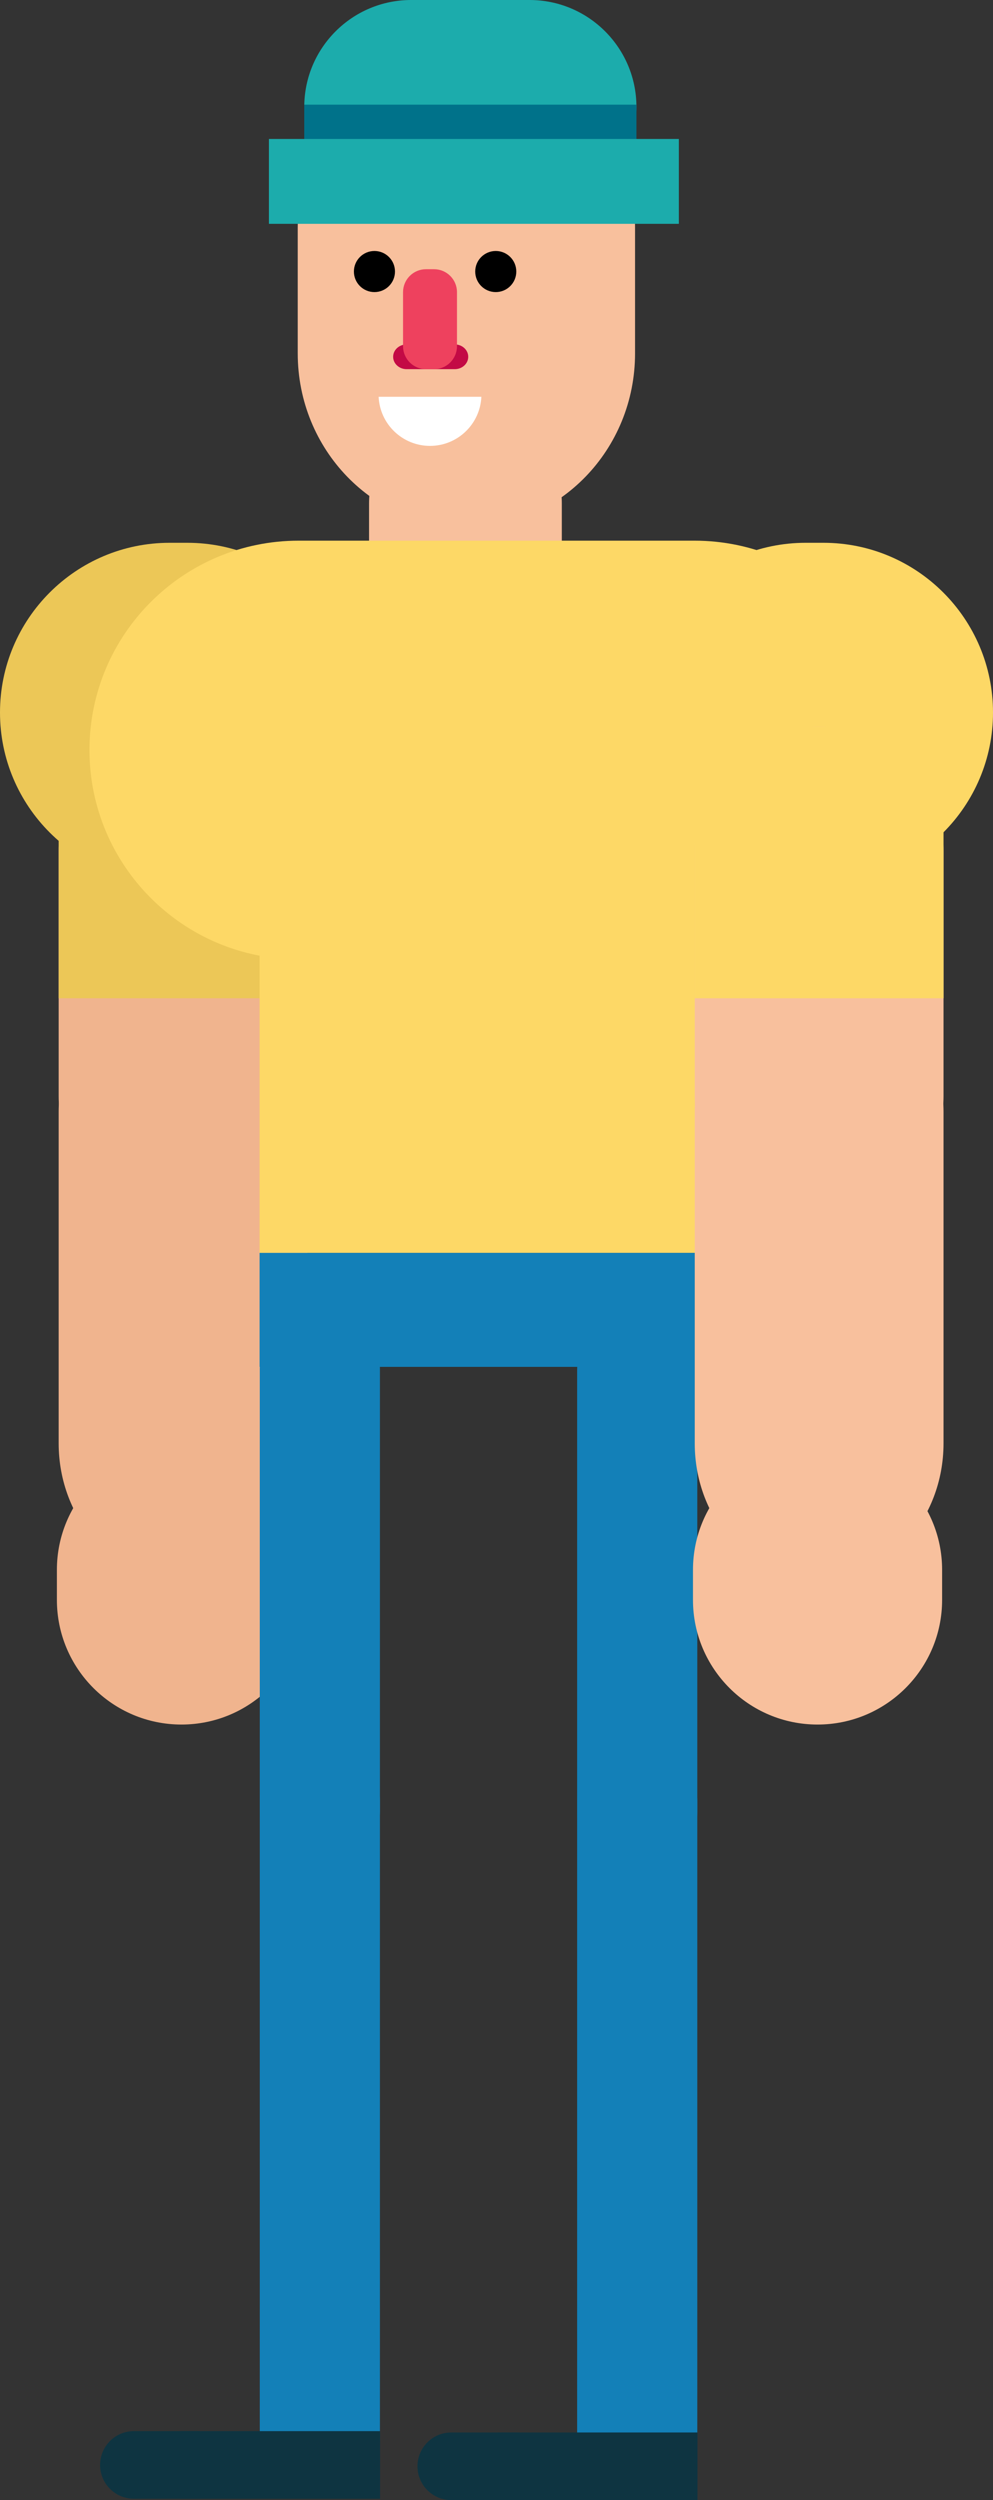
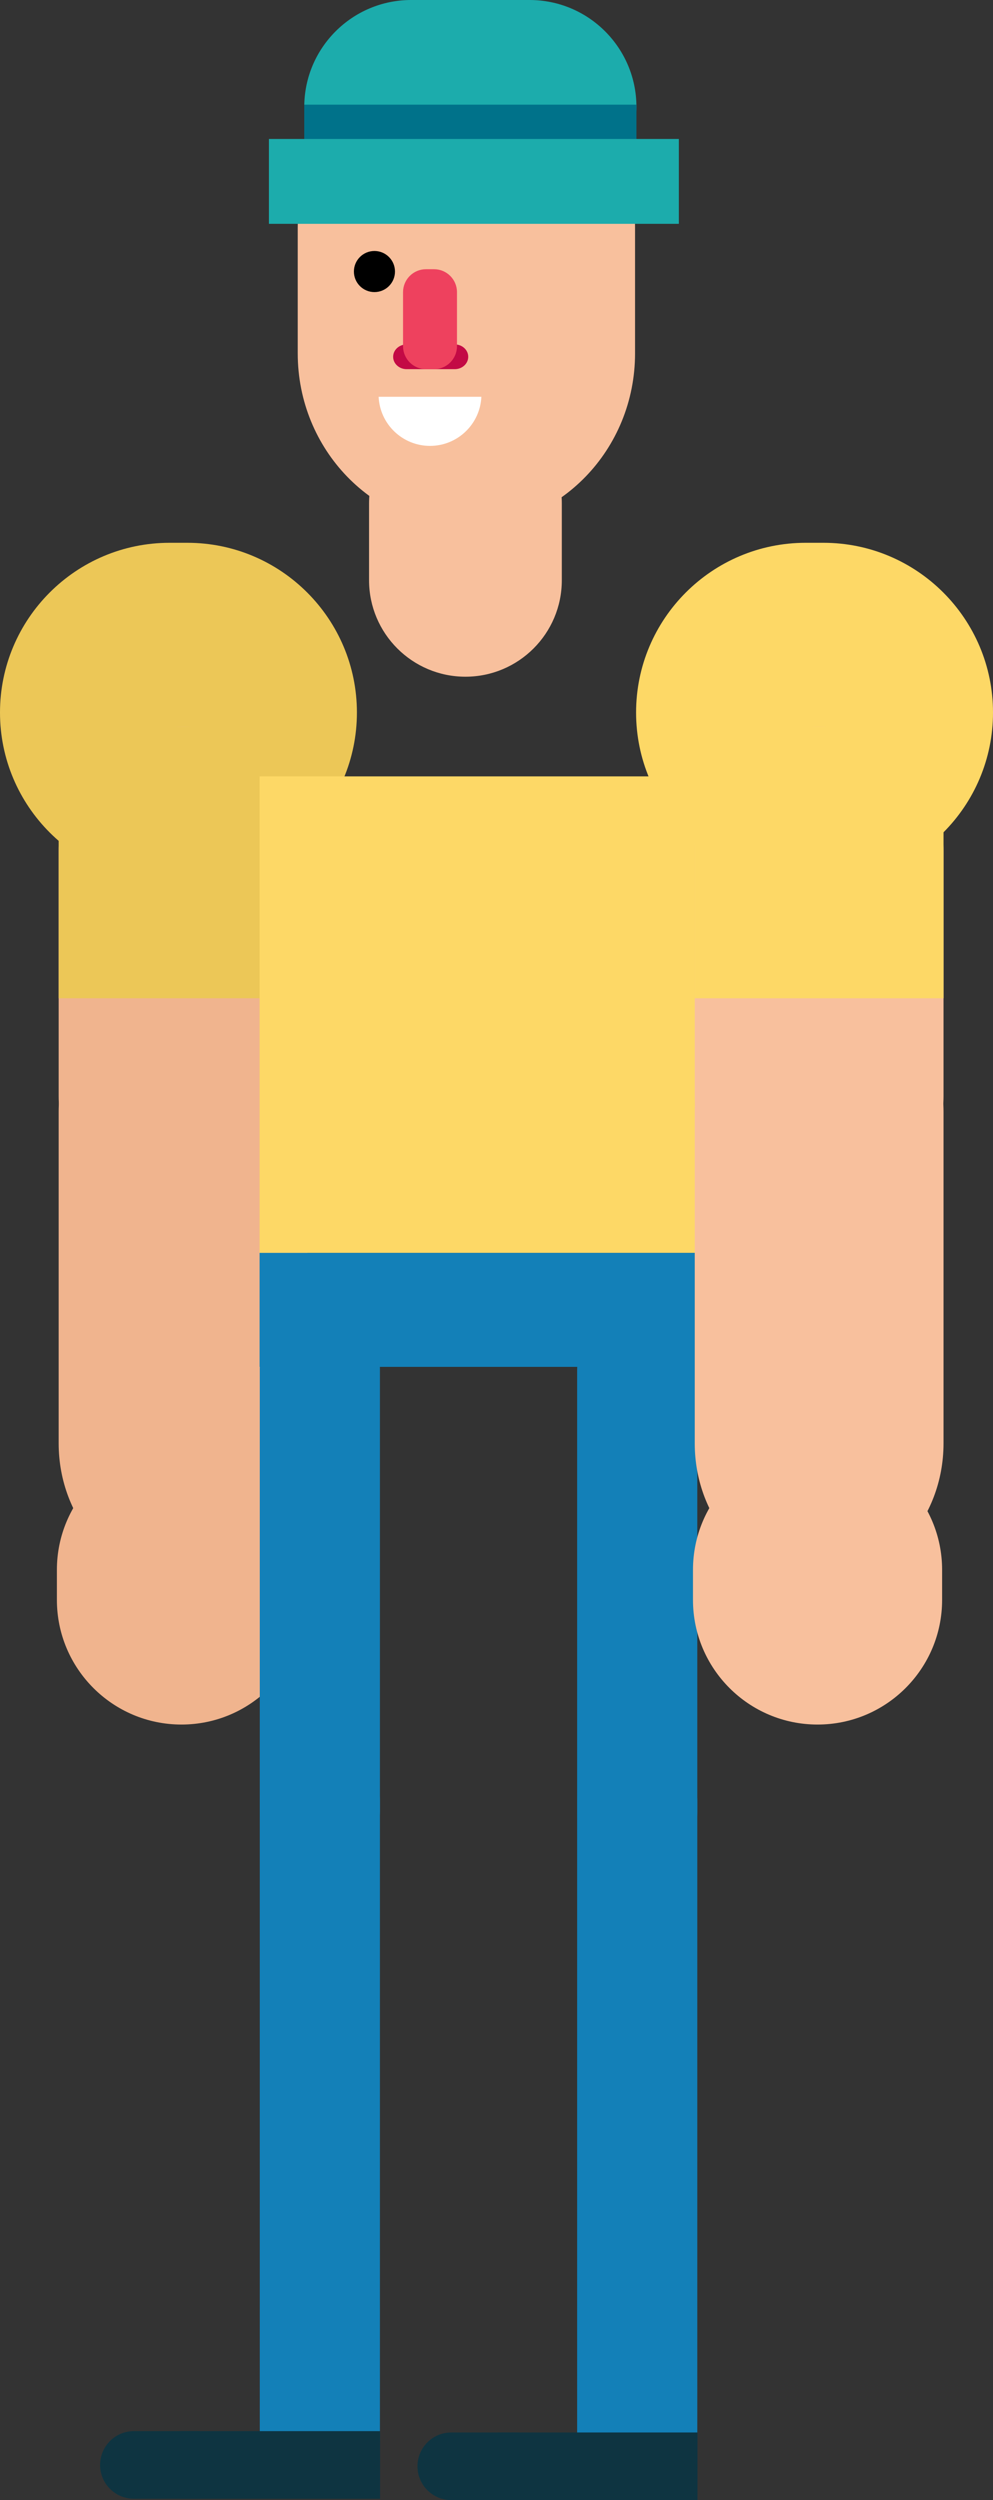
<svg xmlns="http://www.w3.org/2000/svg" style="isolation:isolate" viewBox="0 0 281 707.02">
  <rect x="0" y="0" width="281" height="707.02" fill="#333333" stroke="none" />
  <defs>
    <clipPath id="a">
      <rect width="281" height="707.02" />
    </clipPath>
  </defs>
  <g clip-path="url(#a)">
    <path d="m131.71 115.1c15.052 0 27.273 12.22 27.273 27.273v21.727c0 15.052-12.221 27.273-27.273 27.273s-27.273-12.221-27.273-27.273v-21.727c0-15.053 12.221-27.273 27.273-27.273z" fill="#F8C09D" />
    <path d="m51.8 275.44c19.427 0 35.2 17.491 35.2 39.035v93.681c0 21.544-15.773 39.034-35.2 39.034s-35.2-17.49-35.2-39.034v-93.681c0-21.544 15.773-39.035 35.2-39.035z" fill="#F0B48E" />
    <path d="m48 153.5h5c26.492 0 48 21.508 48 48s-21.508 48-48 48h-5c-26.492 0-48-21.508-48-48s21.508-48 48-48z" fill="#ECC757" />
    <path d="m51.8 205.5c19.427 0 35.2 15.773 35.2 35.2v69.267c0 19.427-15.773 35.2-35.2 35.2s-35.2-15.773-35.2-35.2v-69.267c0-19.427 15.773-35.2 35.2-35.2z" fill="#F0B48E" />
    <rect x="16.6" y="205.5" width="70.4" height="76.8" fill="#ecc757" />
    <path d="m51.35 408.7c19.455 0 35.25 15.795 35.25 35.25v8.5c0 19.455-15.795 35.25-35.25 35.25s-35.25-15.795-35.25-35.25v-8.5c0-19.455 15.795-35.25 35.25-35.25z" fill="#F0B48E" />
    <path d="m197.32 354.3v32.25h-123.86v-32.25h123.86z" fill="#1380b8" />
    <path d="m197.32 354.3v-134.74h-123.86v134.74h123.86z" fill="#fdd866" />
-     <path d="m84.518 152.9h111.98c32.674 0 59.201 26.527 59.201 59.201s-26.527 59.201-59.201 59.201h-111.98c-32.674 0-59.201-26.527-59.201-59.201s26.527-59.201 59.201-59.201z" fill="#FDD866" />
    <path d="m180.32 370.36c9.383 0 17 7.696 17 17.174v124.85c0 9.478-7.617 17.173-17 17.173s-17-7.695-17-17.173v-124.85c0-9.478 7.617-17.174 17-17.174z" fill="#1380B8" />
    <path d="m180.32 492.36c9.383 0 17 7.766 17 17.332v179.88c0 9.566-7.617 17.332-17 17.332s-17-7.766-17-17.332v-179.88c0-9.566 7.617-17.332 17-17.332z" fill="#1380B8" />
    <rect x="140.78" y="687.9" width="56.588" height="19.125" fill="#0e3441" />
    <path d="m127.7 687.9h18.031c5.278 0 9.563 4.285 9.563 9.562 0 5.278-4.285 9.563-9.563 9.563h-18.031c-5.278 0-9.562-4.285-9.562-9.563 0-5.277 4.284-9.562 9.562-9.562z" fill="#0E3441" />
    <path d="m90.512 369.98c9.383 0 17 7.696 17 17.174v124.85c0 9.478-7.617 17.173-17 17.173-9.382 0-17-7.695-17-17.173v-124.85c0-9.478 7.618-17.174 17-17.174z" fill="#1380B8" />
    <path d="m90.513 491.98c9.382 0 17 7.766 17 17.332v179.88c0 9.566-7.618 17.332-17 17.332-9.383 0-17-7.766-17-17.332v-179.88c0-9.566 7.617-17.332 17-17.332z" fill="#1380B8" />
    <rect x="50.966" y="687.52" width="56.588" height="19.125" fill="#0e3441" />
    <path d="m37.888 687.52h18.031c5.277 0 9.562 4.285 9.562 9.563 0 5.277-4.285 9.562-9.562 9.562h-18.031c-5.278 0-9.563-4.285-9.563-9.562 0-5.278 4.285-9.563 9.563-9.563z" fill="#0E3441" />
    <path d="m231.8 275.44c19.427 0 35.2 17.491 35.2 39.035v93.681c0 21.544-15.773 39.034-35.2 39.034s-35.2-17.49-35.2-39.034v-93.681c0-21.544 15.773-39.035 35.2-39.035z" fill="#F8C09D" />
    <path d="m228 153.5h5c26.492 0 48 21.508 48 48s-21.508 48-48 48h-5c-26.492 0-48-21.508-48-48s21.508-48 48-48z" fill="#FDD866" />
    <path d="m231.8 205.5c19.427 0 35.2 15.773 35.2 35.2v69.267c0 19.427-15.773 35.2-35.2 35.2s-35.2-15.773-35.2-35.2v-69.267c0-19.427 15.773-35.2 35.2-35.2z" fill="#F8C09D" />
    <rect x="196.6" y="205.5" width="70.4" height="76.8" fill="#fdd866" />
    <path d="m231.35 408.7c19.455 0 35.25 15.795 35.25 35.25v8.5c0 19.455-15.795 35.25-35.25 35.25s-35.25-15.795-35.25-35.25v-8.5c0-19.455 15.795-35.25 35.25-35.25z" fill="#F8C09D" />
    <path d="m131.98 15.1c26.341 0 47.727 22.087 47.727 49.291v35.551c0 27.205-21.386 49.291-47.727 49.291-26.342 0-47.727-22.086-47.727-49.291v-35.551c0-27.204 21.385-49.291 47.727-49.291z" fill="#F8C09D" />
    <path d="m116.35 0h33.5c16.695 0 30.25 13.555 30.25 30.25s-13.555 30.25-30.25 30.25h-33.5c-16.695 0-30.25-13.555-30.25-30.25s13.555-30.25 30.25-30.25z" fill="#1CACAC" />
    <rect x="86.1" y="29.6" width="94" height="28" fill="#00728a" />
    <rect x="76.1" y="39.3" width="116" height="24" fill="#1cacac" />
    <circle cx="105.96" cy="76.791" r="5.812" vector-effect="non-scaling-stroke" />
-     <circle cx="140.29" cy="76.791" r="5.812" vector-effect="non-scaling-stroke" />
    <path d="m115.06 97.4h13.632c2.102 0 3.809 1.568 3.809 3.5s-1.707 3.5-3.809 3.5h-13.632c-2.102 0-3.809-1.568-3.809-3.5s1.707-3.5 3.809-3.5z" fill="#C30A45" />
    <path d="m120.54 76.134h2.29c3.58 0 6.487 2.907 6.487 6.486v15.294c0 3.58-2.907 6.486-6.487 6.486h-2.29c-3.58 0-6.486-2.906-6.486-6.486v-15.294c0-3.579 2.906-6.486 6.486-6.486z" fill="#EE415E" />
-     <path d="m136.22 112.21c-0.349 7.722-6.729 13.887-14.538 13.887-7.808 0-14.188-6.165-14.537-13.887h29.075z" fill="#fff" />
+     <path d="m136.22 112.21c-0.349 7.722-6.729 13.887-14.538 13.887-7.808 0-14.188-6.165-14.537-13.887h29.075" fill="#fff" />
  </g>
</svg>